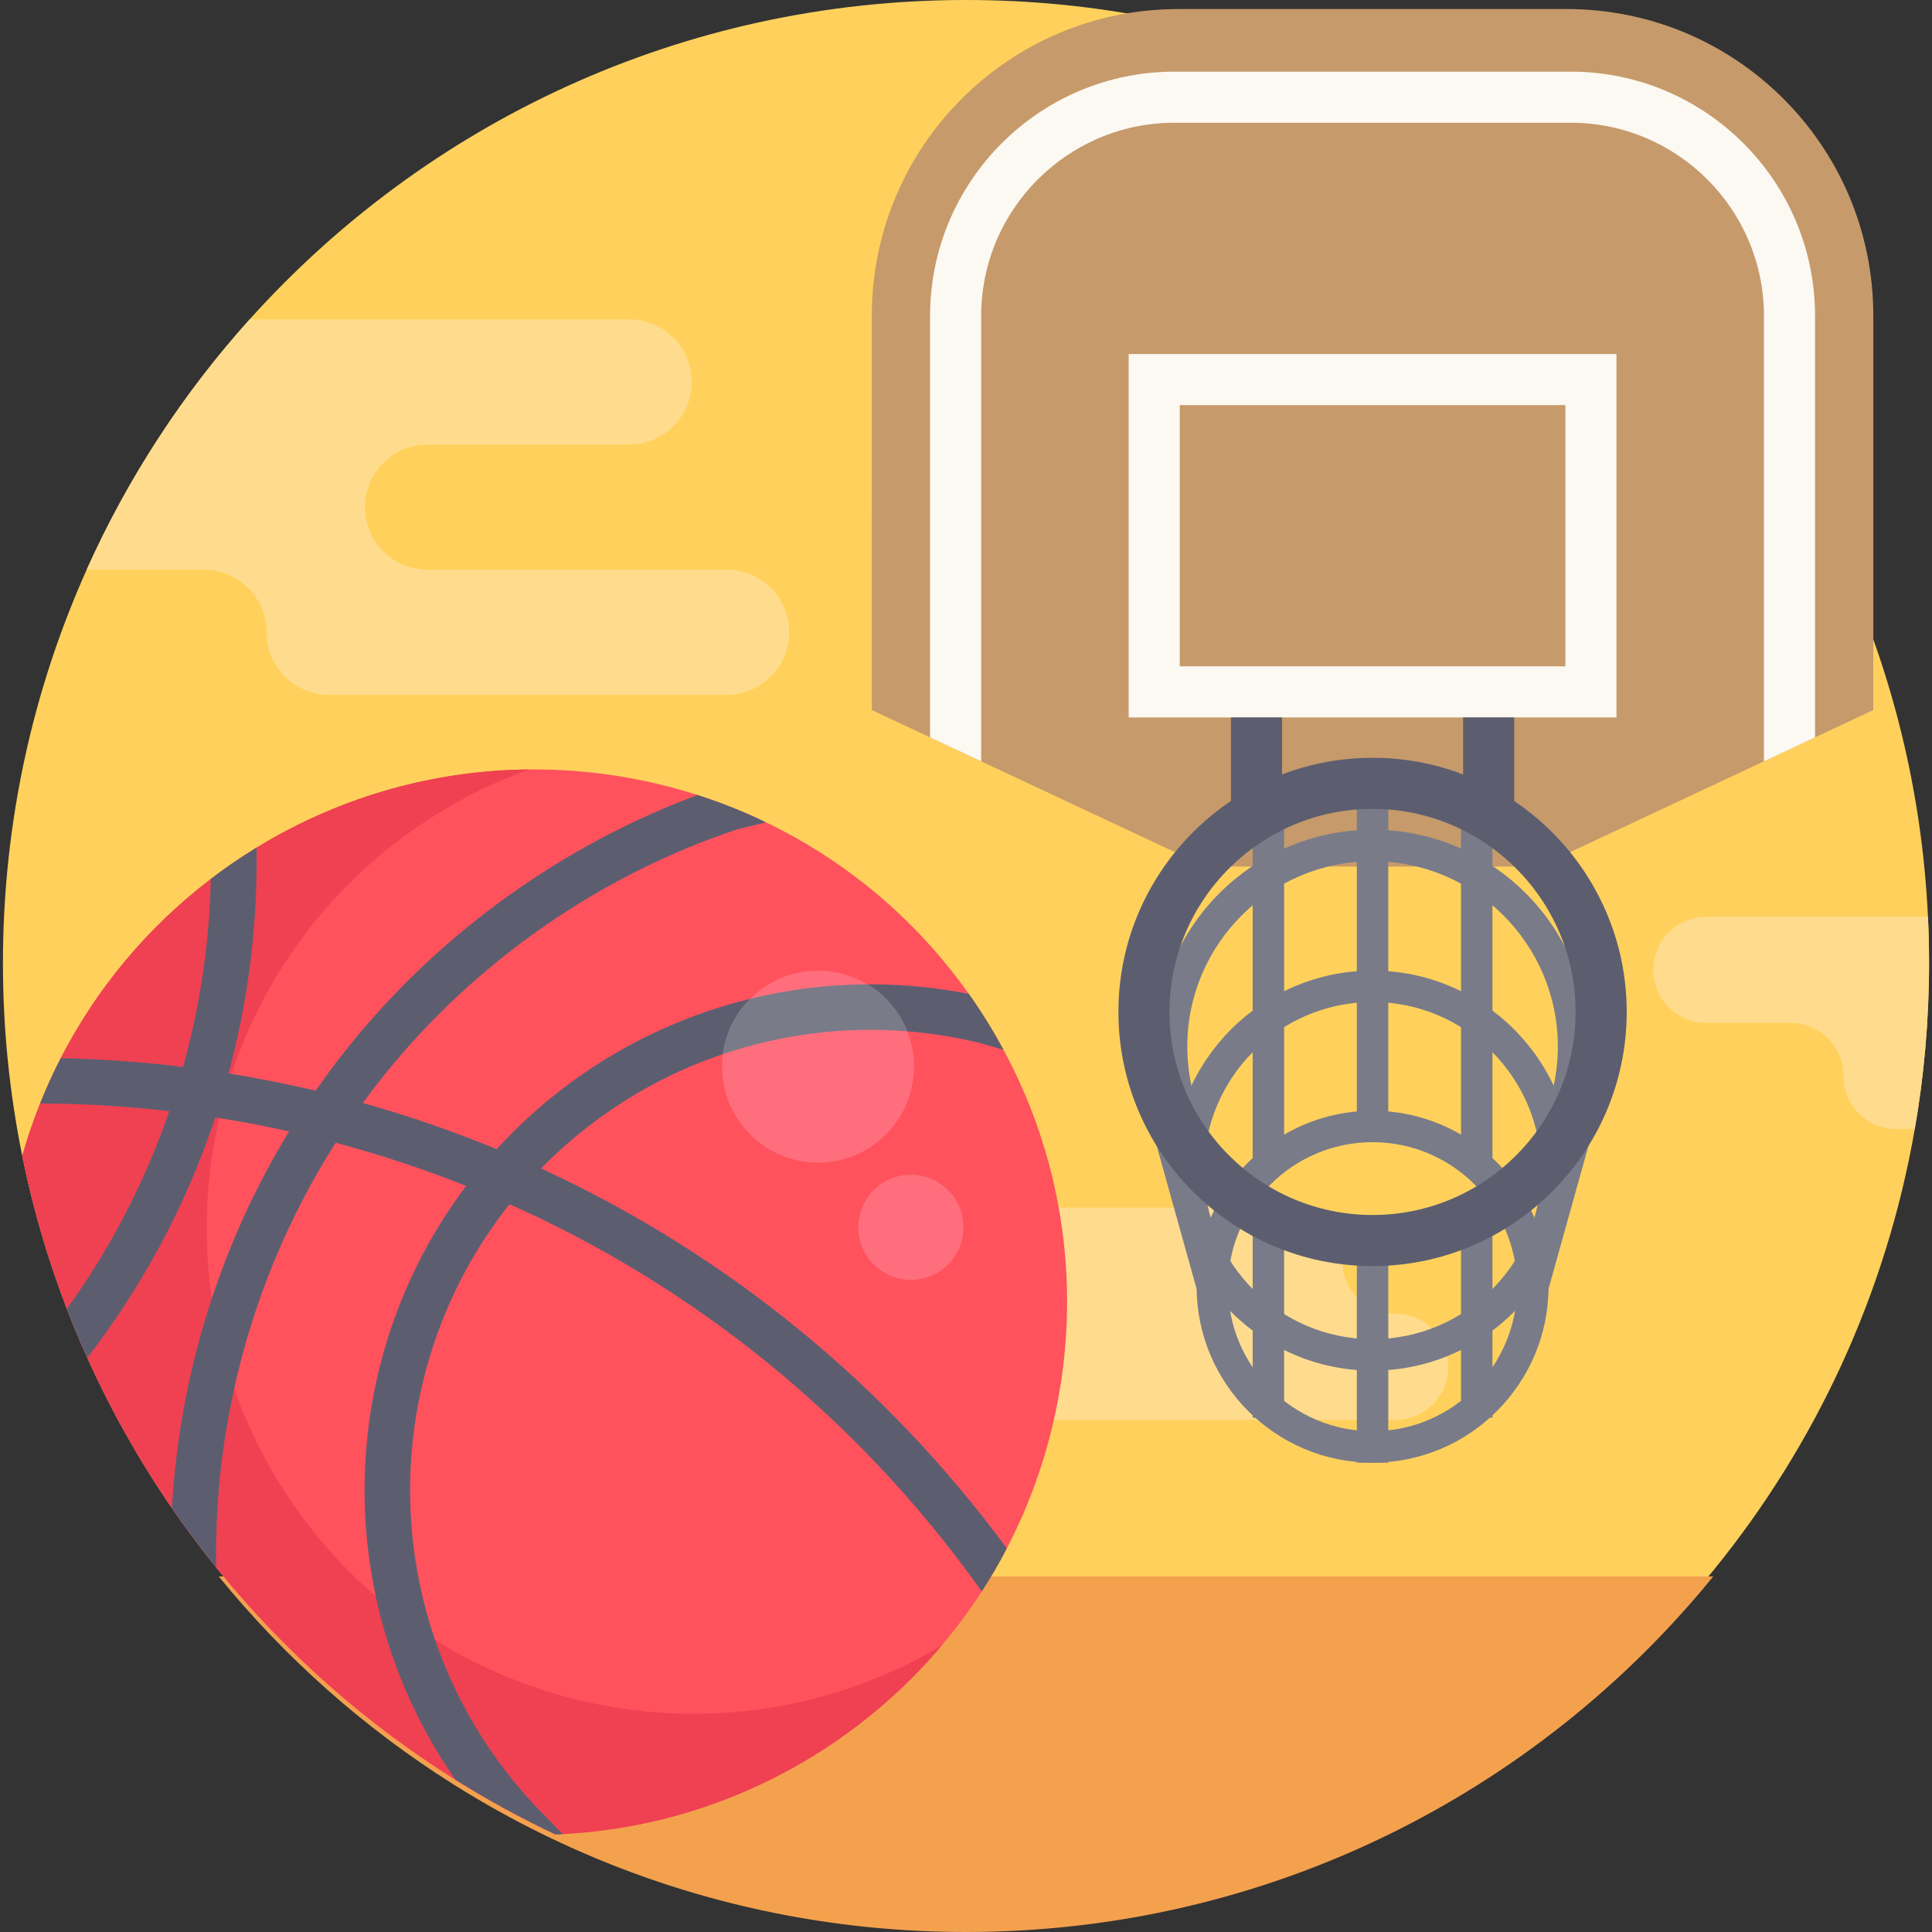
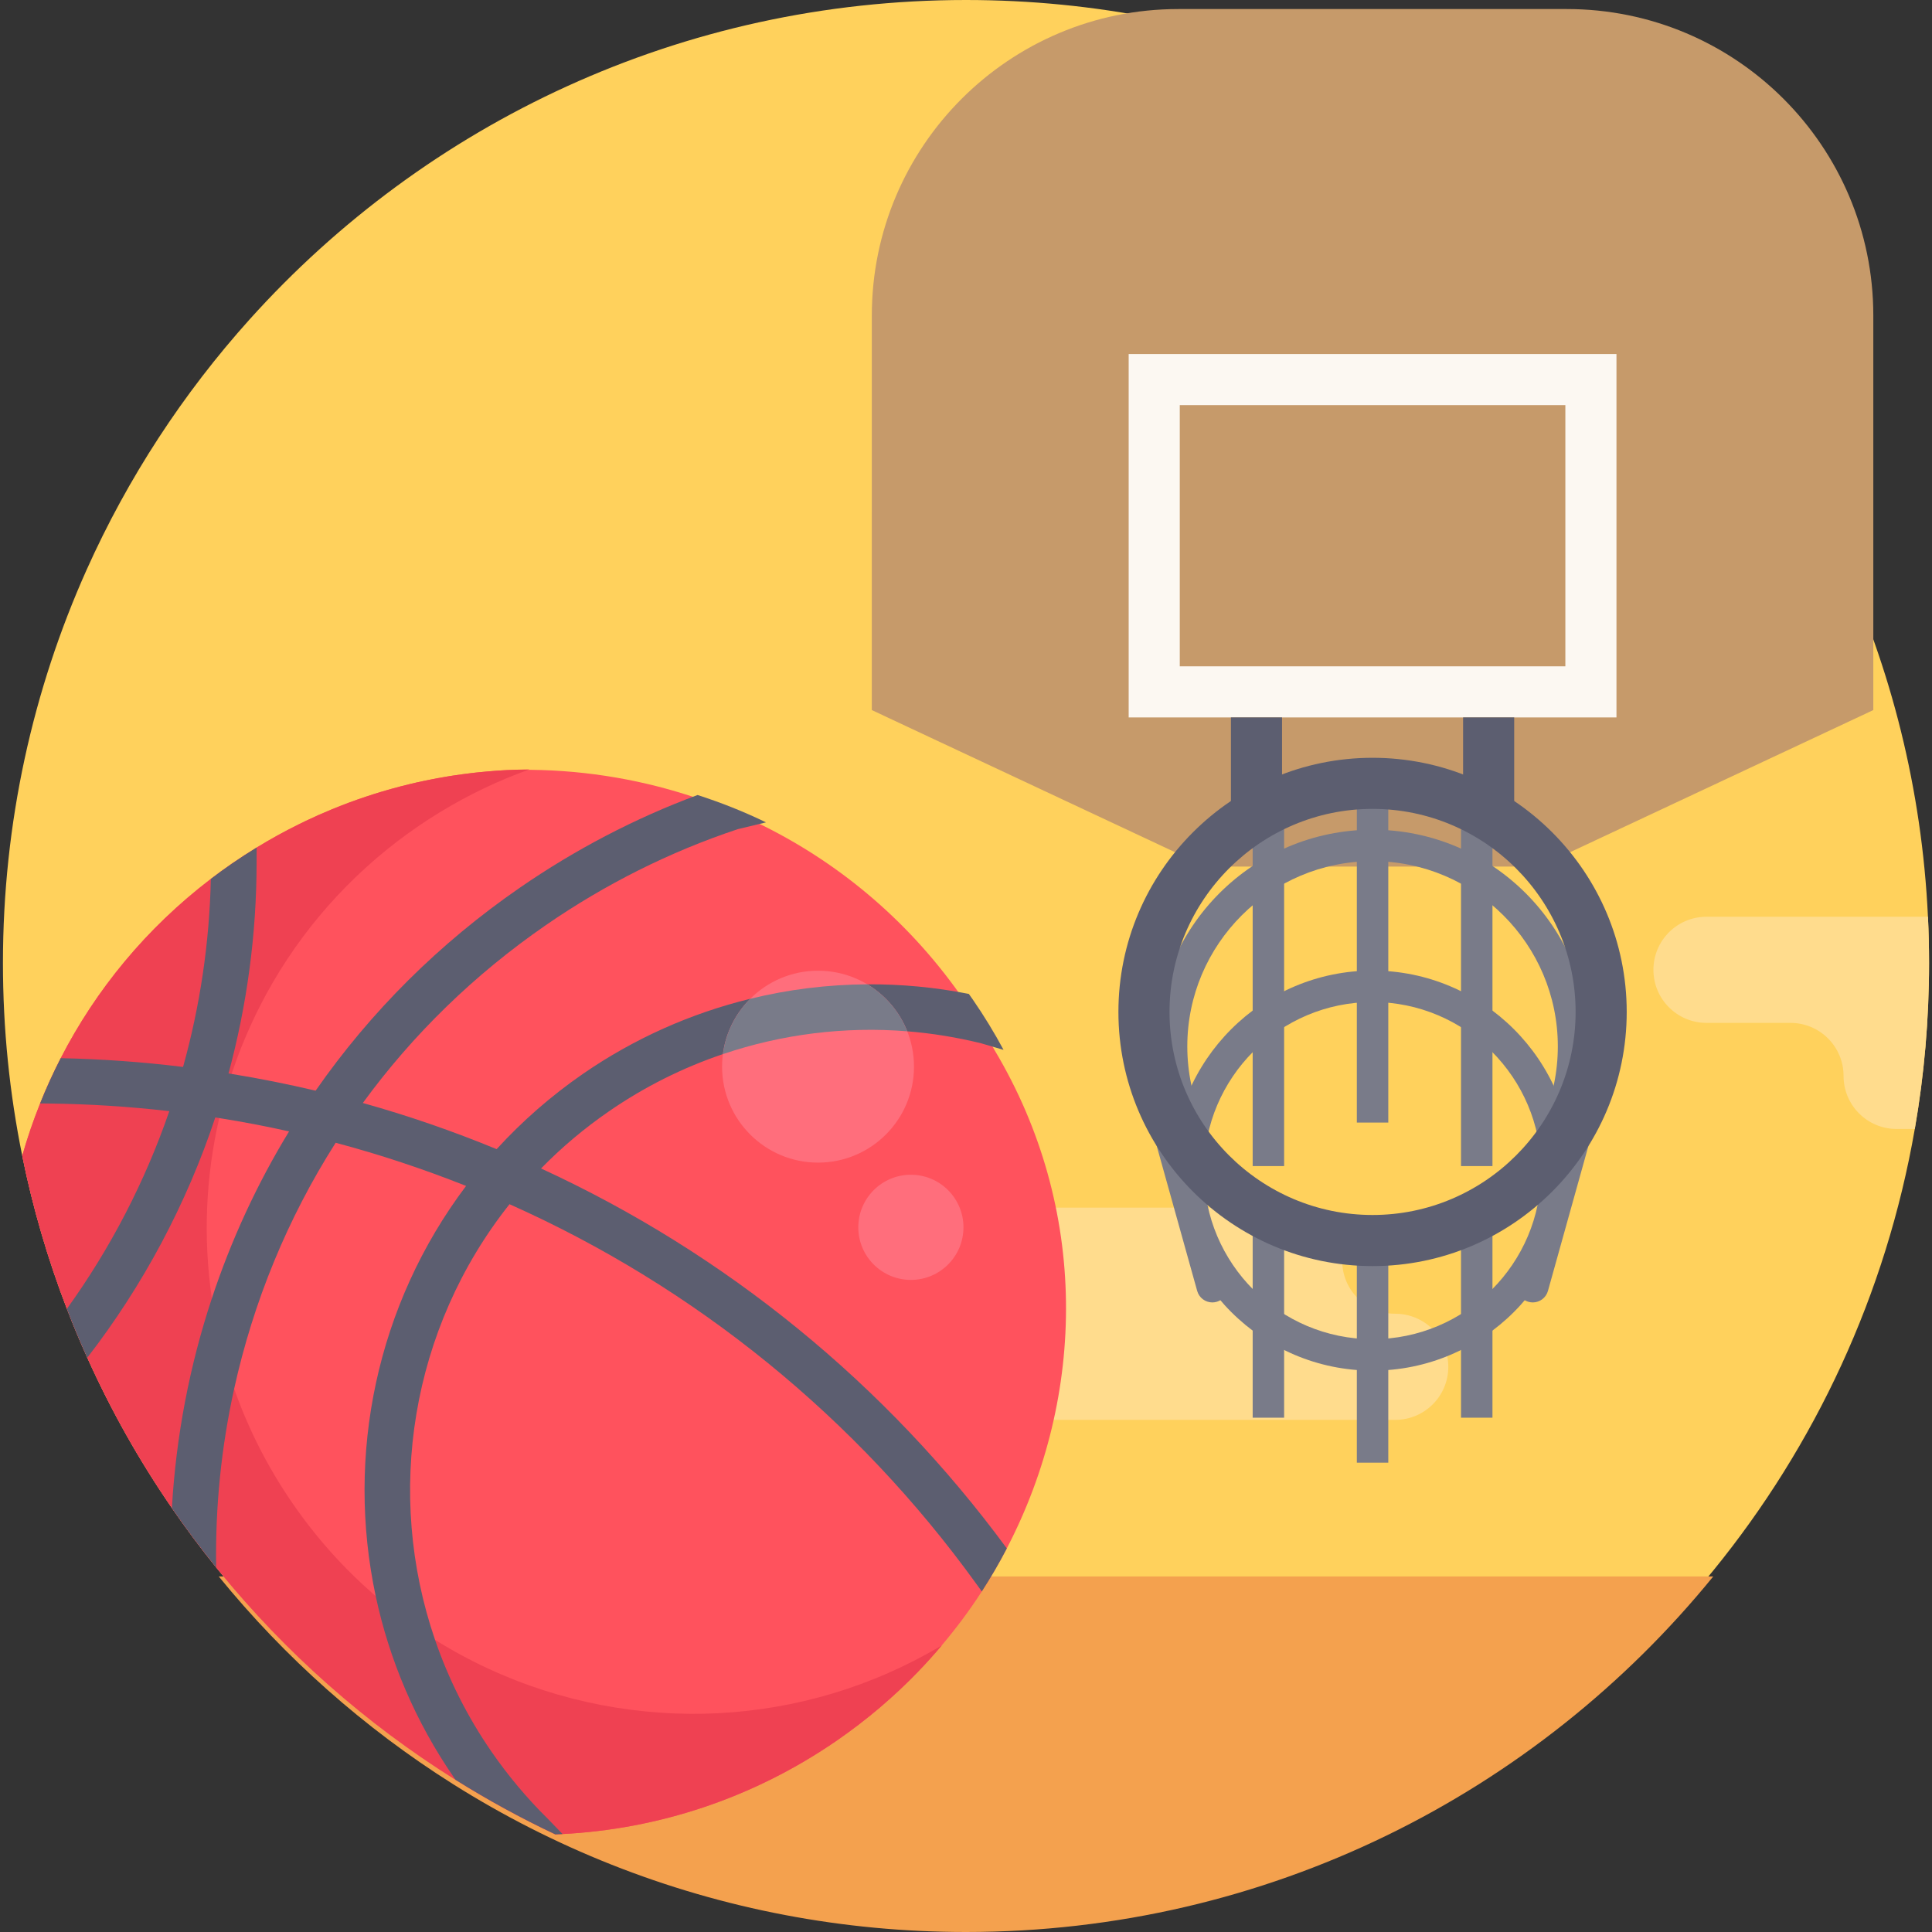
<svg xmlns="http://www.w3.org/2000/svg" version="1.1" id="Capa_1" x="0px" y="0px" viewBox="0 0 512 512" style="enable-background:new 0 0 512 512;" xml:space="preserve">
  <rect x="0" y="0" width="512" height="512" fill="#333333" stroke="none" />
  <path style="fill:#FFD15C;" d="M511.219,255.219c0,14.99-1.292,29.689-3.781,43.971c-7.615,43.866-26.428,83.899-53.408,117.026 C407.246,473.707,335.909,510.437,256,510.437c-38.929,0-75.816-8.709-108.838-24.313c-9.115-4.302-17.949-9.136-26.439-14.459 c-23.855-14.928-45.054-33.699-62.753-55.45c-0.229-0.281-0.458-0.573-0.688-0.854c-4.104-5.084-8.021-10.334-11.73-15.73 c-8.615-12.521-16.136-25.845-22.418-39.835c-1.927-4.261-3.729-8.573-5.406-12.948c-5.021-13.042-9-26.584-11.834-40.554 c-3.354-16.501-5.115-33.585-5.115-51.075c0-37.127,7.927-72.42,22.188-104.244c10.928-24.376,25.564-46.731,43.189-66.336 C112.88,32.678,180.622,0,256,0c136.839,0,248.531,107.692,254.927,242.947C511.125,247.01,511.219,251.104,511.219,255.219z" />
  <g>
    <path style="fill:#FFDC8D;" d="M355.694,334.094v-0.001c0-7.766-6.295-14.061-14.062-14.061H208.041 c-7.766,0-14.061,6.295-14.061,14.061v0.001c0,7.766,6.295,14.061,14.061,14.061h22.265c7.766,0,14.061,6.295,14.061,14.062v0.001 c0,7.766,6.295,14.062,14.062,14.062h111.326c7.766,0,14.061-6.295,14.061-14.062v-0.001c0-7.766-6.295-14.062-14.061-14.062l0,0 C361.99,348.156,355.694,341.86,355.694,334.094z" />
    <path style="fill:#FFDC8D;" d="M511.219,255.219c0,14.99-1.292,29.689-3.781,43.971h-4.813c-7.771,0-14.063-6.292-14.063-14.053 v-0.01c0-7.761-6.292-14.053-14.063-14.053h-22.261c-3.886,0-7.396-1.573-9.948-4.125c-2.542-2.542-4.115-6.052-4.115-9.938 c0-7.771,6.292-14.063,14.063-14.063h58.69C511.125,247.01,511.219,251.104,511.219,255.219z" />
  </g>
  <path style="fill:#C69A6A;" d="M496.447,83.639v104.536l-15.438,7.24l-13.542,6.344l-59.492,27.887h-88.462l-59.492-27.887 l-13.542-6.344l-15.438-7.24V83.639c0-44.866,36.376-81.243,81.243-81.243h102.921C460.081,2.396,496.447,38.772,496.447,83.639z" />
  <g>
-     <path style="fill:#FCF8F2;" d="M481.009,83.722v111.692l-13.542,6.344V83.722c0-28.22-22.97-51.19-51.19-51.19H311.211 c-28.22,0-51.19,22.97-51.19,51.19v118.036l-13.542-6.344V83.722c0-35.689,29.043-64.732,64.732-64.732h105.067 C451.966,18.99,481.009,48.033,481.009,83.722z" />
    <path style="fill:#FCF8F2;" d="M428.381,190.126H299.109V93.82H428.38v96.306H428.381z M312.651,176.584h102.186v-69.222H312.651 V176.584z" />
  </g>
  <g>
    <path style="fill:#797B89;" d="M406.21,345.156c-0.371,0-0.747-0.05-1.122-0.154c-2.217-0.619-3.513-2.917-2.893-5.134 l16.639-59.618c0.619-2.216,2.915-3.513,5.134-2.893c2.217,0.619,3.513,2.917,2.893,5.134l-16.639,59.618 C409.707,343.949,408.033,345.156,406.21,345.156z" />
    <path style="fill:#797B89;" d="M363.744,363.23c-29.229,0-53.009-23.78-53.009-53.009s23.78-53.009,53.009-53.009 s53.009,23.78,53.009,53.009S392.973,363.23,363.744,363.23z M363.744,265.545c-24.634,0-44.676,20.041-44.676,44.676 s20.041,44.676,44.676,44.676s44.676-20.041,44.676-44.676S388.378,265.545,363.744,265.545z" />
    <rect x="359.577" y="326.701" style="fill:#797B89;" width="8.334" height="60.919" />
    <rect x="359.577" y="207.758" style="fill:#797B89;" width="8.334" height="89.733" />
    <rect x="387.182" y="325.201" style="fill:#797B89;" width="8.334" height="50.502" />
    <rect x="331.972" y="325.201" style="fill:#797B89;" width="8.334" height="50.502" />
    <rect x="387.182" y="214.363" style="fill:#797B89;" width="8.334" height="94.66" />
    <rect x="331.972" y="214.363" style="fill:#797B89;" width="8.334" height="94.66" />
    <path style="fill:#797B89;" d="M363.744,334.744c-31.668,0-57.431-25.764-57.431-57.431s25.764-57.432,57.431-57.432 c31.667,0,57.43,25.764,57.43,57.432S395.412,334.744,363.744,334.744z M363.744,228.214c-27.073,0-49.098,22.025-49.098,49.098 s22.025,49.098,49.098,49.098c27.072,0,49.097-22.025,49.097-49.098S390.816,228.214,363.744,228.214z" />
    <path style="fill:#797B89;" d="M321.278,345.156c-1.823,0-3.497-1.206-4.012-3.048l-16.639-59.618 c-0.619-2.217,0.676-4.515,2.893-5.134c2.218-0.622,4.515,0.677,5.134,2.893l16.639,59.618c0.619,2.217-0.676,4.515-2.893,5.134 C322.026,345.106,321.648,345.156,321.278,345.156z" />
-     <path style="fill:#797B89;" d="M363.744,387.619c-25.713,0-46.631-20.919-46.631-46.631s20.919-46.631,46.631-46.631 s46.631,20.919,46.631,46.631S389.456,387.619,363.744,387.619z M363.744,302.69c-21.118,0-38.297,17.18-38.297,38.297 s17.18,38.297,38.297,38.297c21.116,0,38.297-17.18,38.297-38.297C402.041,319.87,384.861,302.69,363.744,302.69z" />
  </g>
  <g>
    <path style="fill:#5C5E70;" d="M363.744,335.526c-37.138,0-67.353-30.214-67.353-67.353c0-37.138,30.214-67.352,67.353-67.352 c37.138,0,67.352,30.214,67.352,67.352C431.096,305.312,400.882,335.526,363.744,335.526z M363.744,214.364 c-29.671,0-53.811,24.138-53.811,53.809s24.14,53.811,53.811,53.811c29.671,0,53.809-24.14,53.809-53.811 S393.415,214.364,363.744,214.364z" />
    <path style="fill:#5C5E70;" d="M334.055,222.124h-1.073c-3.74,0-6.771-3.031-6.771-6.771v-25.226h13.542v25.226h-5.698V222.124z" />
    <path style="fill:#5C5E70;" d="M394.506,222.124h-1.073v-6.771h-5.698v-25.226h13.542v25.226 C401.277,219.092,398.245,222.124,394.506,222.124z" />
  </g>
  <path style="fill:#F4A14E;" d="M454.029,417.777C407.246,475.269,335.91,512,256,512c-16.396,0-32.428-1.542-47.96-4.5 c-31.803-6.042-61.513-18.001-87.951-34.668c-23.595-14.865-44.575-33.501-62.117-55.054H454.029z" />
-   <path style="fill:#FF525D;" d="M266.813,410.34c0,0,0,0,0,0.01c-2.021,3.886-4.229,7.688-6.625,11.396 c-3.208,4.969-6.771,9.75-10.646,14.334c0.01-0.01,0.021-0.01,0.031-0.021c-0.938,1.115-1.896,2.219-2.875,3.302 c-0.083,0.094-0.177,0.198-0.26,0.292c-0.448,0.5-0.896,0.99-1.354,1.479c-1.208,1.302-2.438,2.573-3.698,3.833 c-0.323,0.323-0.656,0.656-0.99,0.969c-0.698,0.677-1.396,1.354-2.094,2.01c-0.844,0.781-1.688,1.563-2.542,2.323 c-0.021,0.021-0.042,0.042-0.063,0.052c-1.688,1.51-3.427,2.99-5.209,4.427c-0.083,0.073-0.156,0.135-0.24,0.188 c-0.875,0.708-1.76,1.406-2.656,2.094c-0.927,0.708-1.875,1.417-2.823,2.104c-0.021,0.021-0.031,0.031-0.052,0.042 c-0.948,0.698-1.917,1.375-2.886,2.052c-22.324,15.407-47.523,23.511-72.753,24.814c-0.635,0.031-1.281,0.063-1.917,0.083 c-9.115-4.302-17.949-9.136-26.439-14.459c-23.855-14.928-45.054-33.699-62.753-55.45c-0.229-0.281-0.458-0.573-0.688-0.854 c-4.104-5.084-8.021-10.334-11.73-15.73c-8.615-12.521-16.136-25.845-22.418-39.835c-1.927-4.261-3.729-8.573-5.406-12.948 c-5.021-13.042-9-26.584-11.834-40.554c1.333-4.698,2.917-9.334,4.74-13.876c1.625-4.063,3.448-8.073,5.459-11.99 c9.302-18.105,22.657-34.428,39.783-47.502c1.802-1.375,3.646-2.719,5.531-4.021c2.177-1.5,4.375-2.927,6.604-4.292 c3.656-2.24,7.365-4.281,11.146-6.146c0.656-0.333,1.302-0.646,1.958-0.958c2.219-1.052,4.459-2.052,6.719-2.979 c0.76-0.313,1.51-0.615,2.271-0.917c1.51-0.594,3.021-1.156,4.552-1.698c1.521-0.531,3.052-1.042,4.594-1.531 c0.583-0.188,1.167-0.365,1.76-0.542c0.438-0.135,0.875-0.271,1.323-0.385c0.51-0.156,1.021-0.302,1.531-0.438 c0.771-0.219,1.552-0.427,2.323-0.625c0.781-0.198,1.552-0.396,2.333-0.583c1.313-0.323,2.625-0.615,3.938-0.885 c0.563-0.125,1.125-0.24,1.698-0.344c0.604-0.125,1.208-0.24,1.823-0.354c0.635-0.115,1.271-0.229,1.906-0.333 c0.917-0.167,1.833-0.313,2.75-0.438c0.646-0.104,1.302-0.198,1.958-0.281c0.604-0.083,1.198-0.167,1.802-0.229 c0.521-0.073,1.031-0.135,1.552-0.188c0.208-0.021,0.406-0.042,0.615-0.063c0.531-0.063,1.063-0.115,1.594-0.156 c0.51-0.063,1.01-0.104,1.51-0.135c0.708-0.063,1.406-0.115,2.104-0.167c0.198-0.021,0.385-0.031,0.583-0.042 c0.688-0.042,1.365-0.083,2.042-0.115c0.792-0.042,1.583-0.073,2.365-0.094c0.781-0.031,1.563-0.052,2.333-0.063 c0.021-0.01,0.042-0.01,0.063,0c0.375-0.01,0.74-0.01,1.115-0.01c15.136-0.135,30.189,2.156,44.575,6.771h0.01 c6.188,1.99,12.261,4.396,18.147,7.25h0.01c20.824,10.021,39.46,25.314,53.731,45.46c0.354,0.49,0.698,0.969,1.031,1.458 c3,4.354,5.729,8.813,8.167,13.365C288.626,320.242,287.897,369.807,266.813,410.34z" />
+   <path style="fill:#FF525D;" d="M266.813,410.34c0,0,0,0,0,0.01c-2.021,3.886-4.229,7.688-6.625,11.396 c-3.208,4.969-6.771,9.75-10.646,14.334c0.01-0.01,0.021-0.01,0.031-0.021c-0.938,1.115-1.896,2.219-2.875,3.302 c-0.083,0.094-0.177,0.198-0.26,0.292c-0.448,0.5-0.896,0.99-1.354,1.479c-1.208,1.302-2.438,2.573-3.698,3.833 c-0.323,0.323-0.656,0.656-0.99,0.969c-0.698,0.677-1.396,1.354-2.094,2.01c-0.844,0.781-1.688,1.563-2.542,2.323 c-0.021,0.021-0.042,0.042-0.063,0.052c-1.688,1.51-3.427,2.99-5.209,4.427c-0.083,0.073-0.156,0.135-0.24,0.188 c-0.875,0.708-1.76,1.406-2.656,2.094c-0.927,0.708-1.875,1.417-2.823,2.104c-0.021,0.021-0.031,0.031-0.052,0.042 c-0.948,0.698-1.917,1.375-2.886,2.052c-22.324,15.407-47.523,23.511-72.753,24.814c-0.635,0.031-1.281,0.063-1.917,0.083 c-9.115-4.302-17.949-9.136-26.439-14.459c-23.855-14.928-45.054-33.699-62.753-55.45c-0.229-0.281-0.458-0.573-0.688-0.854 c-4.104-5.084-8.021-10.334-11.73-15.73c-8.615-12.521-16.136-25.845-22.418-39.835c-1.927-4.261-3.729-8.573-5.406-12.948 c-5.021-13.042-9-26.584-11.834-40.554c1.333-4.698,2.917-9.334,4.74-13.876c1.625-4.063,3.448-8.073,5.459-11.99 c9.302-18.105,22.657-34.428,39.783-47.502c1.802-1.375,3.646-2.719,5.531-4.021c2.177-1.5,4.375-2.927,6.604-4.292 c3.656-2.24,7.365-4.281,11.146-6.146c0.656-0.333,1.302-0.646,1.958-0.958c2.219-1.052,4.459-2.052,6.719-2.979 c0.76-0.313,1.51-0.615,2.271-0.917c1.51-0.594,3.021-1.156,4.552-1.698c1.521-0.531,3.052-1.042,4.594-1.531 c0.583-0.188,1.167-0.365,1.76-0.542c0.438-0.135,0.875-0.271,1.323-0.385c0.51-0.156,1.021-0.302,1.531-0.438 c0.771-0.219,1.552-0.427,2.323-0.625c0.781-0.198,1.552-0.396,2.333-0.583c1.313-0.323,2.625-0.615,3.938-0.885 c0.563-0.125,1.125-0.24,1.698-0.344c0.604-0.125,1.208-0.24,1.823-0.354c0.635-0.115,1.271-0.229,1.906-0.333 c0.917-0.167,1.833-0.313,2.75-0.438c0.646-0.104,1.302-0.198,1.958-0.281c0.604-0.083,1.198-0.167,1.802-0.229 c0.521-0.073,1.031-0.135,1.552-0.188c0.208-0.021,0.406-0.042,0.615-0.063c0.531-0.063,1.063-0.115,1.594-0.156 c0.51-0.063,1.01-0.104,1.51-0.135c0.708-0.063,1.406-0.115,2.104-0.167c0.198-0.021,0.385-0.031,0.583-0.042 c0.688-0.042,1.365-0.083,2.042-0.115c0.781-0.031,1.563-0.052,2.333-0.063 c0.021-0.01,0.042-0.01,0.063,0c0.375-0.01,0.74-0.01,1.115-0.01c15.136-0.135,30.189,2.156,44.575,6.771h0.01 c6.188,1.99,12.261,4.396,18.147,7.25h0.01c20.824,10.021,39.46,25.314,53.731,45.46c0.354,0.49,0.698,0.969,1.031,1.458 c3,4.354,5.729,8.813,8.167,13.365C288.626,320.242,287.897,369.807,266.813,410.34z" />
  <path style="fill:#EF4152;" d="M249.573,436.059c-0.938,1.115-1.896,2.219-2.875,3.302c-0.083,0.094-0.177,0.198-0.26,0.292 c-0.448,0.5-0.896,0.99-1.354,1.479c-1.208,1.302-2.438,2.573-3.698,3.833c-0.323,0.323-0.656,0.656-0.99,0.969 c-0.698,0.677-1.396,1.354-2.094,2.01c-0.844,0.781-1.688,1.563-2.542,2.323c-0.021,0.021-0.042,0.042-0.063,0.052 c-1.688,1.521-3.427,3-5.209,4.427c-0.083,0.073-0.156,0.135-0.24,0.188c-0.875,0.708-1.76,1.406-2.656,2.094 c-0.927,0.708-1.875,1.417-2.823,2.104c-0.021,0.021-0.031,0.031-0.052,0.042c-0.948,0.698-1.917,1.375-2.886,2.052 c-22.324,15.407-47.523,23.511-72.753,24.814c-0.635,0.031-1.281,0.063-1.917,0.083c-9.115-4.302-17.949-9.136-26.439-14.459 c-23.855-14.928-45.054-33.699-62.753-55.45c-0.229-0.281-0.458-0.573-0.688-0.854c-4.104-5.084-8.021-10.334-11.73-15.73 c-8.615-12.521-16.136-25.845-22.418-39.835c-1.927-4.261-3.729-8.573-5.406-12.948c-5.021-13.042-9-26.584-11.834-40.554 c1.333-4.698,2.917-9.334,4.74-13.876c1.625-4.063,3.448-8.073,5.459-11.99c9.302-18.105,22.657-34.428,39.783-47.502 c1.802-1.375,3.646-2.719,5.531-4.021c2.177-1.5,4.375-2.927,6.604-4.292c3.656-2.24,7.365-4.281,11.146-6.146 c0.656-0.333,1.302-0.646,1.958-0.958c2.219-1.052,4.459-2.052,6.719-2.979c0.76-0.313,1.51-0.615,2.271-0.917 c1.51-0.594,3.031-1.167,4.552-1.698c1.521-0.531,3.052-1.042,4.594-1.531c0.583-0.188,1.167-0.365,1.76-0.542 c0.438-0.135,0.875-0.271,1.323-0.385c0.51-0.156,1.021-0.302,1.531-0.438c0.771-0.219,1.552-0.427,2.323-0.625 c0.781-0.198,1.552-0.396,2.333-0.583c1.313-0.323,2.625-0.615,3.938-0.885c0.563-0.125,1.125-0.24,1.698-0.344 c0.604-0.125,1.208-0.24,1.823-0.354c0.635-0.115,1.271-0.229,1.906-0.333c0.917-0.167,1.833-0.313,2.75-0.438 c0.646-0.104,1.302-0.198,1.958-0.281c0.604-0.083,1.198-0.167,1.802-0.229c0.521-0.073,1.031-0.135,1.552-0.188 c0.208-0.021,0.406-0.042,0.615-0.063c0.531-0.063,1.063-0.115,1.594-0.156c0.51-0.063,1.01-0.104,1.51-0.135 c0.708-0.063,1.406-0.115,2.104-0.167c0.198-0.021,0.385-0.031,0.583-0.042c0.688-0.042,1.365-0.083,2.042-0.115 c0.792-0.042,1.583-0.073,2.365-0.094c0.781-0.031,1.563-0.052,2.333-0.063c0.021-0.01,0.042-0.01,0.063,0 c0.385-0.01,0.76-0.021,1.146-0.021c-0.01,0-0.021,0.01-0.031,0.01c-8.167,2.927-16.136,6.719-23.793,11.396 c-2.042,1.24-4.052,2.552-6.032,3.927c-1.719,1.188-3.406,2.406-5.052,3.656c-15.636,11.948-27.834,26.845-36.324,43.377 c-1.833,3.583-3.5,7.24-4.99,10.948c-0.979,2.438-1.875,4.896-2.698,7.386c-1.281,3.844-2.375,7.75-3.281,11.698 c-3.594,15.574-4.302,31.793-1.958,47.762c0.01,0.135,0.031,0.271,0.052,0.406c0.667,4.417,1.552,8.802,2.688,13.146 c0.896,3.5,1.958,6.979,3.167,10.417c3.719,10.573,8.896,20.834,15.574,30.501c6.25,9.063,13.459,17.053,21.386,23.98 c0.188,0.156,0.365,0.323,0.552,0.469c4.136,3.573,8.469,6.854,12.969,9.823c0.906,0.604,1.823,1.188,2.75,1.76 c18.126,11.334,38.71,17.897,59.752,19.313h0.01c5.125,0.365,10.292,0.406,15.449,0.135c20.303-1.063,40.575-6.927,59.044-17.938 C249.552,436.07,249.562,436.07,249.573,436.059z" />
  <path style="fill:#5C5E70;" d="M266.813,410.34c0,0,0,0,0,0.01c-2.021,3.886-4.229,7.688-6.625,11.396l-1.479-2.042 c-31.71-43.918-74.388-78.607-123.682-100.577c-26.189,33.001-33.033,76.722-19.74,115.442c3.552,10.355,8.542,20.355,15.001,29.699 c4.375,6.334,9.365,12.282,14.824,17.667l0.115,0.115l3.854,3.99c-0.635,0.031-1.281,0.063-1.917,0.083 c-9.115-4.302-17.949-9.136-26.439-14.459c-0.125-0.177-0.25-0.354-0.375-0.531c-10.271-14.876-17.178-31.251-20.782-48.148 c-7.969-37.335,0.198-77.18,23.949-108.702c-11.303-4.49-22.876-8.334-34.564-11.438c-12.792,20.084-21.834,42.21-26.897,65.19 c-3.427,15.511-5.031,31.397-4.771,47.325c-4.104-5.084-8.021-10.334-11.73-15.73c1.083-18.897,4.646-37.595,10.594-55.565 c5.094-15.396,11.928-30.251,20.459-44.231c-6.146-1.375-12.334-2.552-18.501-3.531c-0.354-0.063-0.698-0.115-1.052-0.167 c-7.615,22.949-19.157,44.564-33.918,63.659c-1.927-4.261-3.729-8.573-5.406-12.948c11.532-16.001,20.709-33.699,27.137-52.377 c-10.532-1.219-21.178-1.896-31.741-2.021l-2.49-0.031c1.625-4.063,3.448-8.073,5.459-11.99c10.813,0.219,21.668,1,32.418,2.323 c4.521-16.23,6.99-32.949,7.365-49.825c1.802-1.375,3.646-2.719,5.531-4.021c2.177-1.5,4.375-2.927,6.604-4.292l-0.01,3.938 c-0.01,18.928-2.521,37.71-7.438,55.919c0.271,0.042,0.552,0.083,0.823,0.135c7.438,1.208,14.886,2.698,22.251,4.438 c14.615-20.99,32.793-39.064,54.096-53.773c14.719-10.157,30.532-18.417,47.117-24.584h0.01c6.188,1.99,12.261,4.396,18.147,7.25 l-7.5,1.802c-18.001,5.99-35.116,14.563-50.908,25.47c-18.855,13.032-35.126,28.835-48.45,47.096 c12.011,3.354,23.886,7.459,35.46,12.23c6.813-7.459,14.501-14.167,22.886-19.959c13.584-9.375,28.626-16.053,44.325-19.886 c10.136-2.49,20.532-3.771,31.001-3.833h0.031c8.969-0.063,17.98,0.781,26.897,2.542c0.354,0.49,0.698,0.969,1.031,1.458 c3,4.354,5.729,8.813,8.167,13.365l-5.959-1.74c-6.479-1.594-13.011-2.656-19.563-3.177c-16.563-1.333-33.189,0.75-48.835,6.042 c-10.636,3.594-20.813,8.667-30.23,15.178c-6.49,4.469-12.521,9.542-17.98,15.136C192.31,332.159,234.801,366.807,266.813,410.34z" />
  <g>
    <circle style="fill:#FF6E7C;" cx="216.79" cy="282.678" r="25.428" />
    <circle style="fill:#FF6E7C;" cx="241.395" cy="325.253" r="13.934" />
  </g>
  <path style="fill:#797B89;" d="M240.425,273.302c-16.563-1.328-33.191,0.752-48.833,6.047c0.733-5.694,3.363-10.794,7.227-14.658 c10.135-2.49,20.538-3.771,31.008-3.837C234.601,263.697,238.364,268.072,240.425,273.302z" />
-   <path style="fill:#FFDC8D;" d="M209.113,167.559c0,9.157-7.427,16.584-16.584,16.584H87.243c-4.584,0-8.73-1.854-11.73-4.854 c-3-3-4.854-7.146-4.854-11.73c0-9.167-7.427-16.584-16.584-16.584H22.97c10.928-24.376,25.564-46.731,43.189-66.336h100.567 c4.584,0,8.73,1.854,11.73,4.854c3,3,4.854,7.146,4.854,11.73c0,9.157-7.417,16.584-16.584,16.584h-53.44 c-9.157,0-16.584,7.417-16.584,16.584c0,9.157,7.427,16.584,16.584,16.584h79.243c4.573,0,8.719,1.854,11.73,4.854 C207.258,158.829,209.113,162.975,209.113,167.559z" />
  <g> </g>
  <g> </g>
  <g> </g>
  <g> </g>
  <g> </g>
  <g> </g>
  <g> </g>
  <g> </g>
  <g> </g>
  <g> </g>
  <g> </g>
  <g> </g>
  <g> </g>
  <g> </g>
  <g> </g>
</svg>